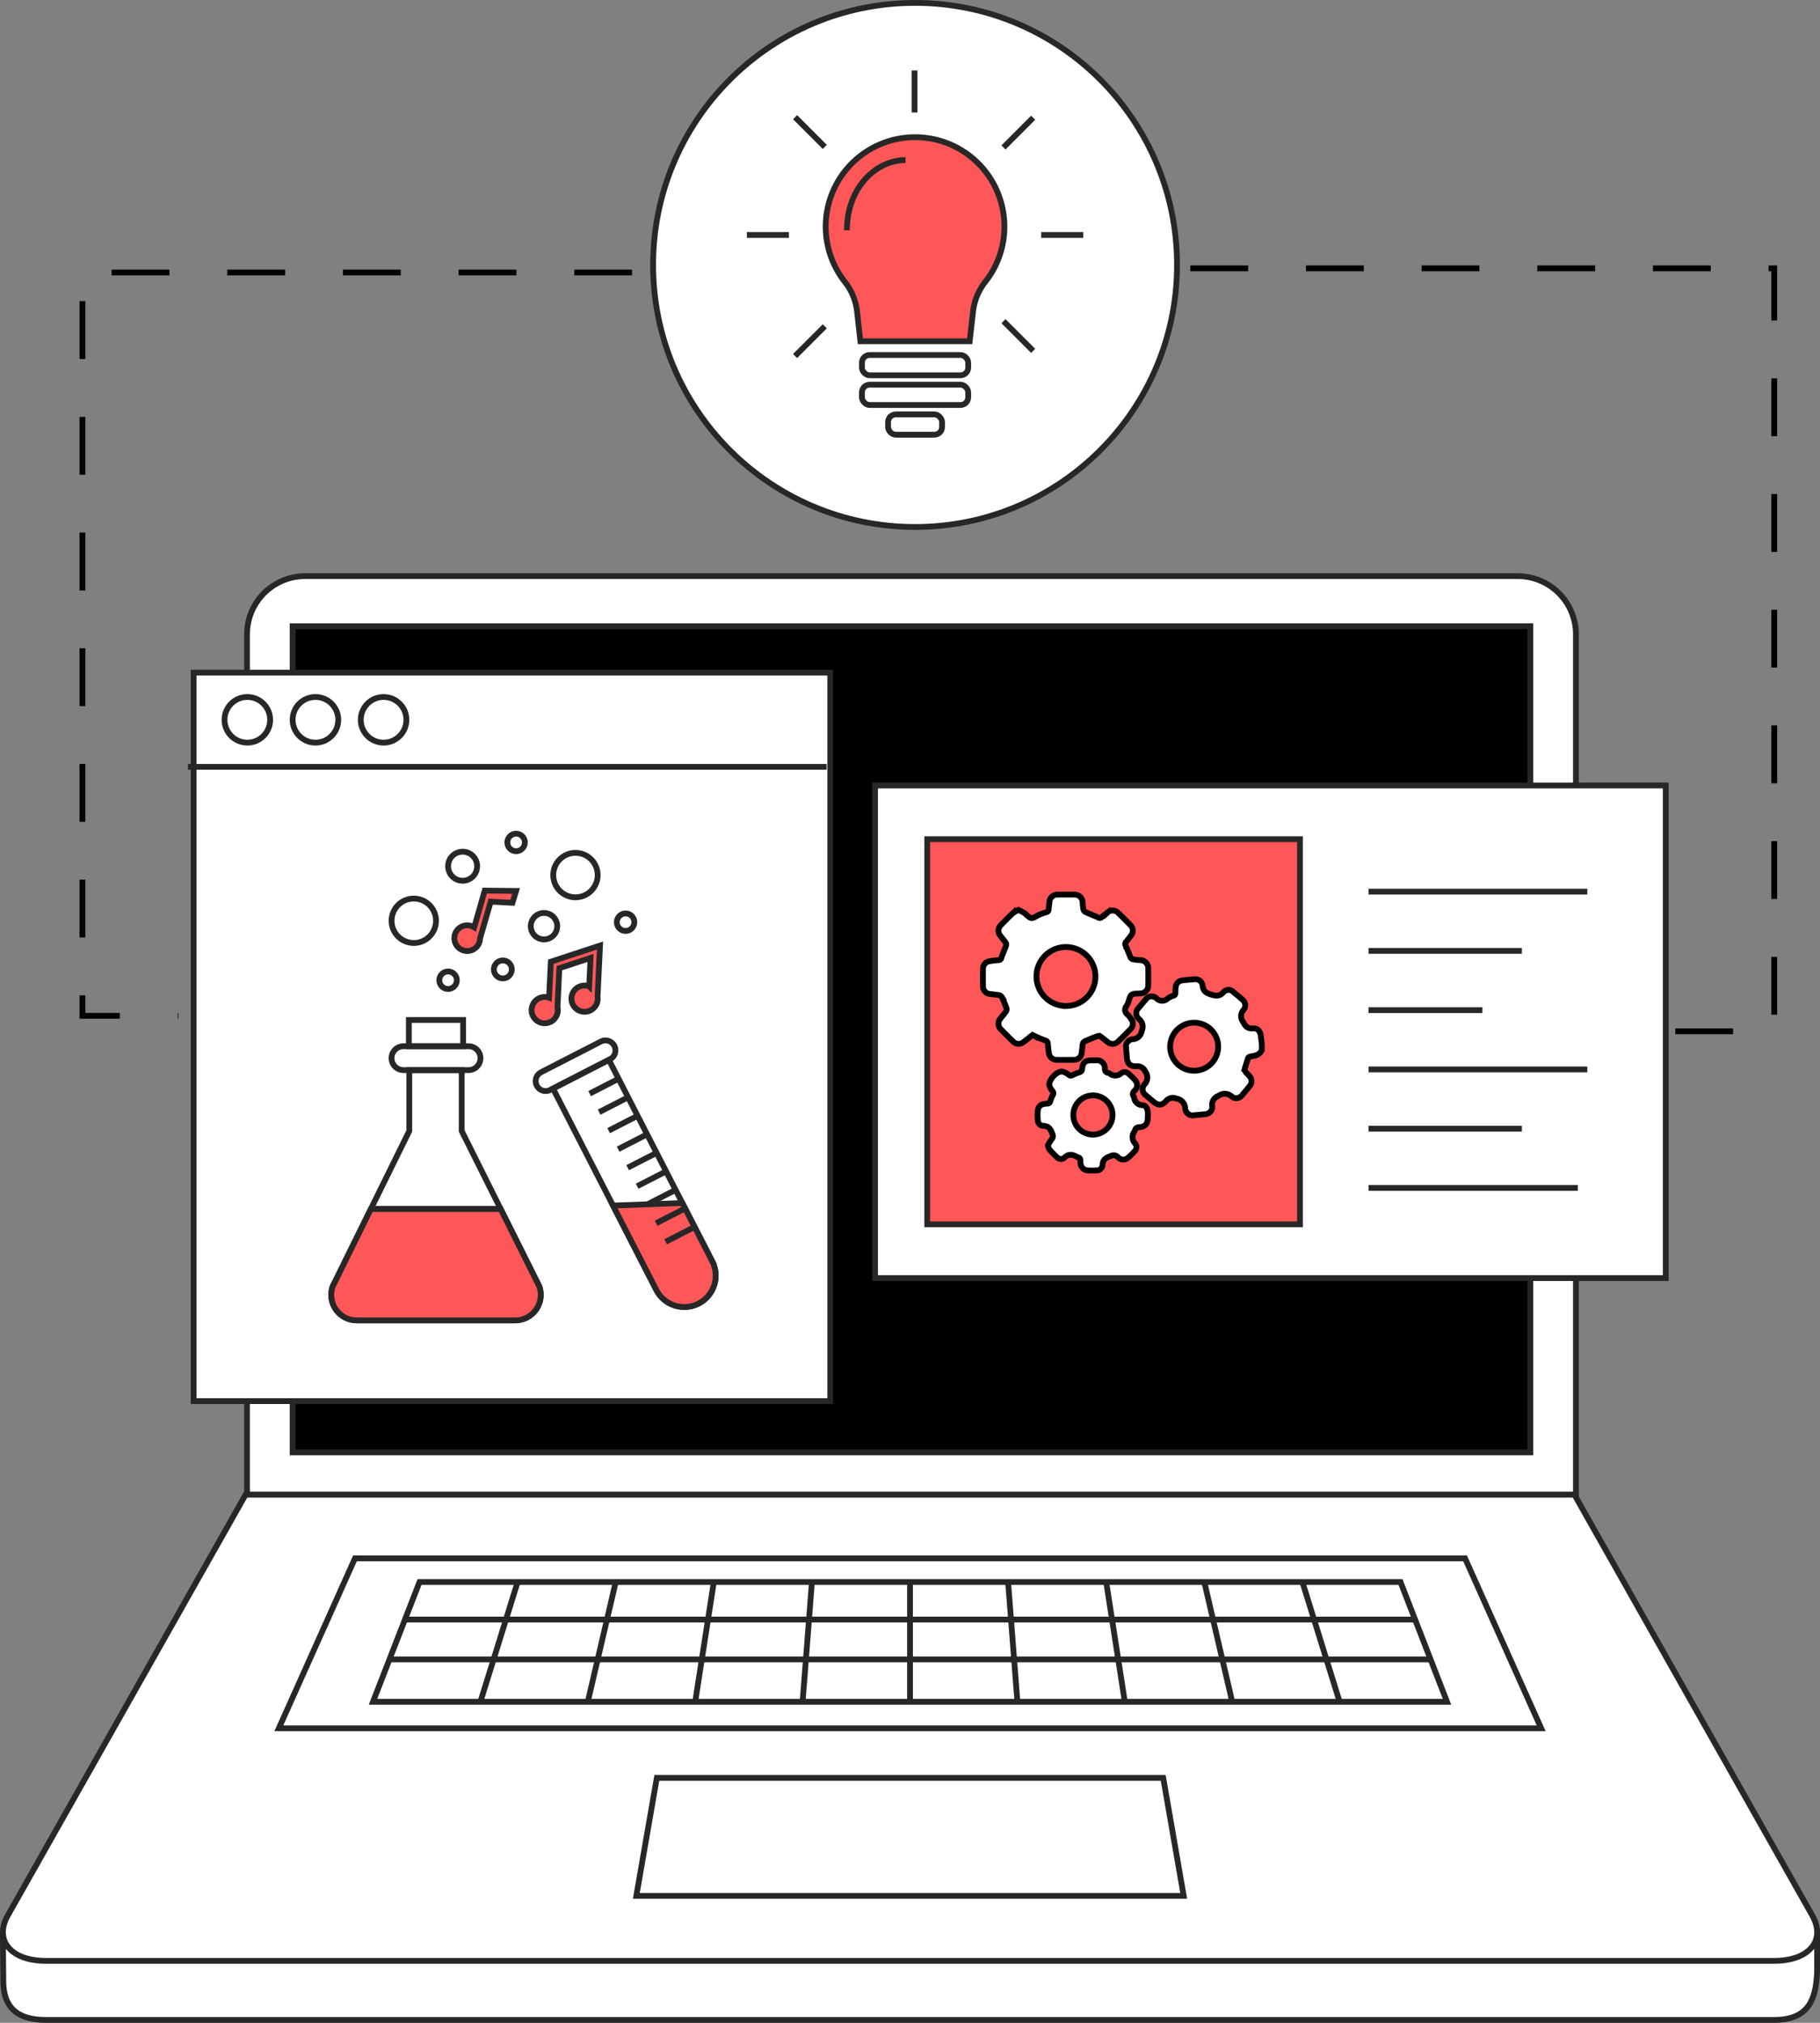
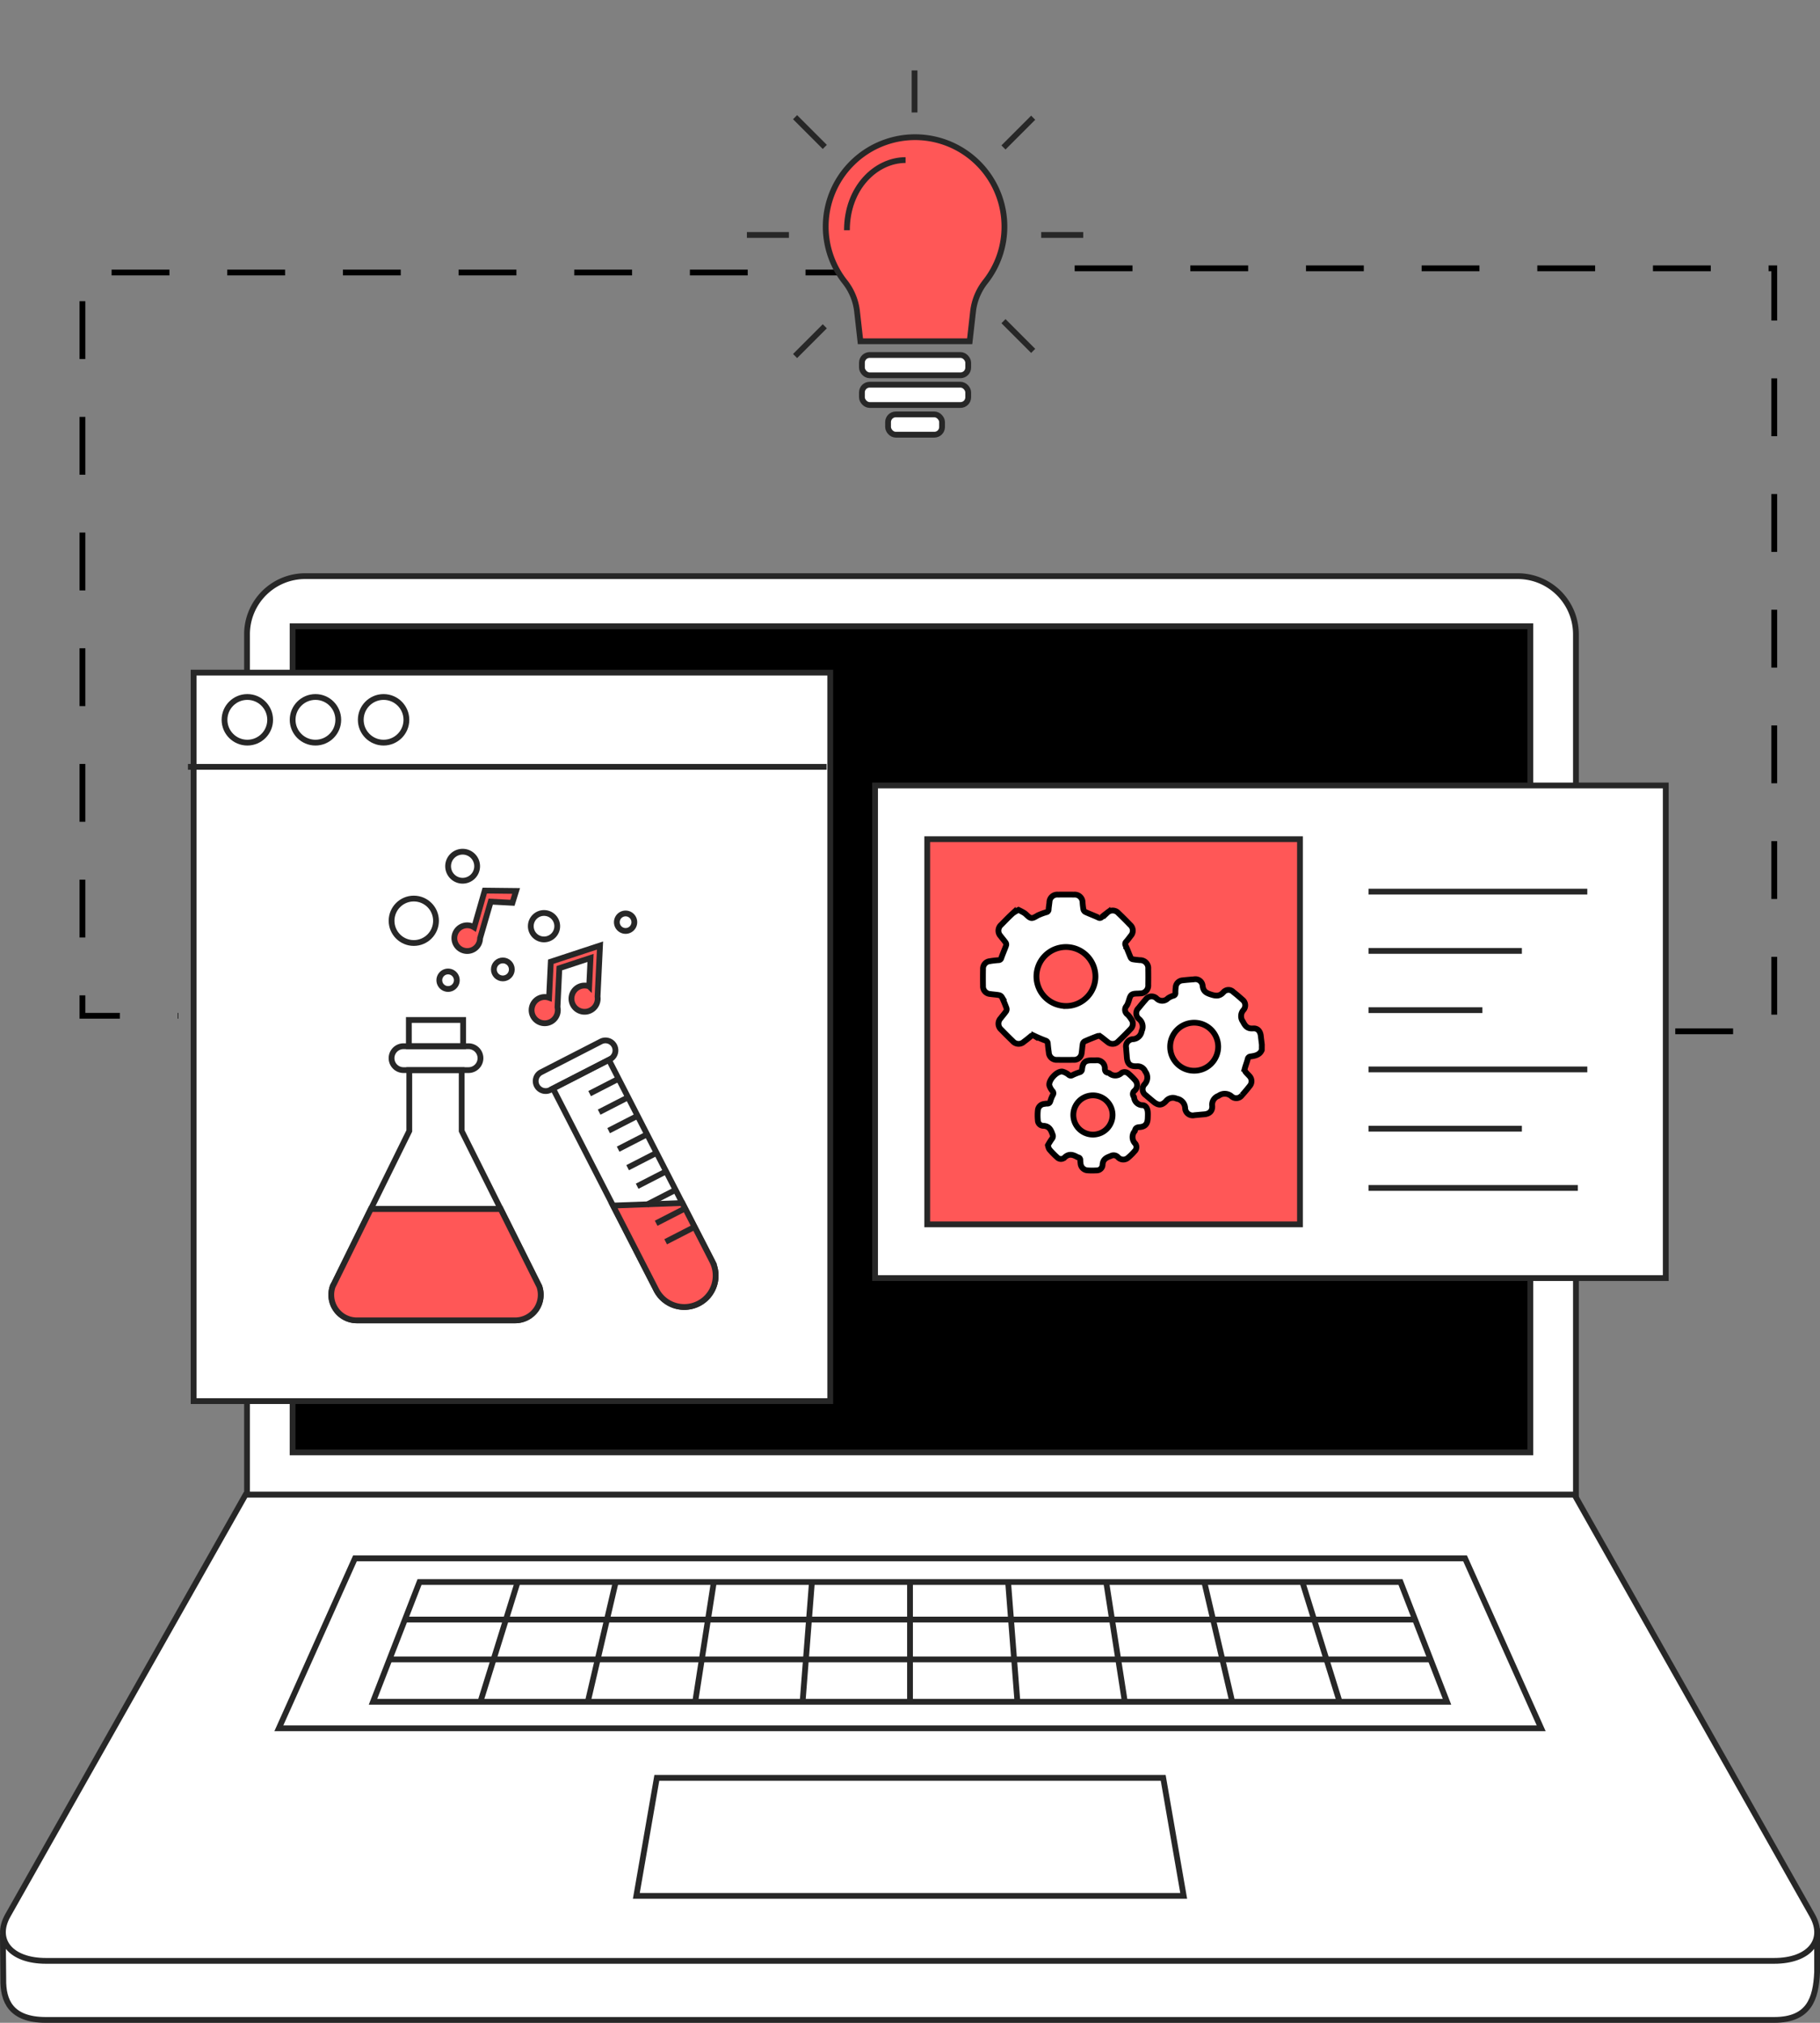
<svg xmlns="http://www.w3.org/2000/svg" id="Group_1033" data-name="Group 1033" width="314.725" height="349.69" viewBox="0 0 314.725 349.69">
  <rect x="0" y="0" width="314.725" height="349.69" fill="#808080" stroke="none" />
  <defs>
    <clipPath id="clip-path">
      <rect id="Rectangle_637" data-name="Rectangle 637" width="314.725" height="349.69" fill="none" />
    </clipPath>
  </defs>
  <g id="Group_1032" data-name="Group 1032" clip-path="url(#clip-path)">
    <path id="Path_3790" data-name="Path 3790" d="M272.518,258.4H42.716V109.659A10.056,10.056,0,0,1,52.772,99.6h209.69a10.056,10.056,0,0,1,10.056,10.056Z" fill="#fff" />
    <path id="Path_3791" data-name="Path 3791" d="M272.518,258.4H42.716V109.659A10.056,10.056,0,0,1,52.772,99.6h209.69a10.056,10.056,0,0,1,10.056,10.056Z" fill="none" stroke="#272727" stroke-width="1" />
    <rect id="Rectangle_625" data-name="Rectangle 625" width="214.04" height="142.811" transform="translate(50.597 108.267)" />
    <rect id="Rectangle_626" data-name="Rectangle 626" width="214.04" height="142.811" transform="translate(50.597 108.267)" fill="none" stroke="#272727" stroke-width="1" />
    <path id="Path_3792" data-name="Path 3792" d="M314.225,333.879.5,334.908l.069,7.2C.5,345.89,1.846,349.19,7.935,349.19H306.794c6.089,0,7.215-3.685,7.431-8.244Z" fill="#fff" />
    <path id="Path_3793" data-name="Path 3793" d="M314.225,333.879.5,334.908l.069,7.2C.5,345.89,1.846,349.19,7.935,349.19H306.794c6.089,0,7.215-3.685,7.431-8.244Z" fill="none" stroke="#272727" stroke-width="1" />
    <path id="Path_3794" data-name="Path 3794" d="M272.266,258.4H42.464L1.359,331.114c-2.426,4.291.488,7.868,6.577,7.868H306.8c6.089,0,9-3.577,6.577-7.868Z" fill="#fff" />
    <path id="Path_3795" data-name="Path 3795" d="M272.266,258.4H42.464L1.359,331.114c-2.426,4.291.488,7.868,6.577,7.868H306.8c6.089,0,9-3.577,6.577-7.868Z" fill="none" stroke="#272727" stroke-width="1" />
    <path id="Path_3796" data-name="Path 3796" d="M204.691,327.748H110.038l3.542-20.4h87.569Z" fill="#fff" />
    <path id="Path_3797" data-name="Path 3797" d="M204.691,327.748H110.038l3.542-20.4h87.569Z" fill="none" stroke="#272727" stroke-width="1" />
    <path id="Path_3798" data-name="Path 3798" d="M266.51,298.775H48.22L61.381,269.4H253.349Z" fill="#fff" />
    <path id="Path_3799" data-name="Path 3799" d="M266.51,298.775H48.22L61.381,269.4H253.349Z" fill="none" stroke="#272727" stroke-width="1" />
    <path id="Path_3800" data-name="Path 3800" d="M72.549,273.485H242.182l8.044,20.708H64.5Z" fill="none" stroke="#272727" stroke-width="1" />
    <line id="Line_642" data-name="Line 642" x2="180.03" transform="translate(67.35 286.867)" fill="none" stroke="#272727" stroke-width="1" />
    <line id="Line_643" data-name="Line 643" x2="174.677" transform="translate(70.027 279.977)" fill="none" stroke="#272727" stroke-width="1" />
    <line id="Line_644" data-name="Line 644" x2="6.436" y2="20.708" transform="translate(225.218 273.485)" fill="none" stroke="#272727" stroke-width="1" />
    <line id="Line_645" data-name="Line 645" x2="4.827" y2="20.708" transform="translate(208.255 273.485)" fill="none" stroke="#272727" stroke-width="1" />
    <line id="Line_646" data-name="Line 646" x2="3.218" y2="20.708" transform="translate(191.292 273.485)" fill="none" stroke="#272727" stroke-width="1" />
    <line id="Line_647" data-name="Line 647" x2="1.609" y2="20.708" transform="translate(174.328 273.485)" fill="none" stroke="#272727" stroke-width="1" />
    <line id="Line_648" data-name="Line 648" y2="20.708" transform="translate(157.365 273.485)" fill="none" stroke="#272727" stroke-width="1" />
    <line id="Line_649" data-name="Line 649" x1="1.609" y2="20.708" transform="translate(138.793 273.485)" fill="none" stroke="#272727" stroke-width="1" />
    <line id="Line_650" data-name="Line 650" x1="3.218" y2="20.708" transform="translate(120.221 273.485)" fill="none" stroke="#272727" stroke-width="1" />
    <line id="Line_651" data-name="Line 651" x1="4.827" y2="20.708" transform="translate(101.648 273.485)" fill="none" stroke="#272727" stroke-width="1" />
    <line id="Line_652" data-name="Line 652" x1="6.436" y2="20.708" transform="translate(83.076 273.485)" fill="none" stroke="#272727" stroke-width="1" />
    <path id="Path_3801" data-name="Path 3801" d="M185.837,46.388h120.98v131.9h-25.9" fill="none" stroke="#000" stroke-width="1" stroke-dasharray="10 10" />
    <path id="Path_3802" data-name="Path 3802" d="M149.3,47.11H14.257V175.6H30.82" fill="none" stroke="#000" stroke-width="1" stroke-dasharray="10 10" />
    <rect id="Rectangle_627" data-name="Rectangle 627" width="110.089" height="125.935" transform="translate(33.481 116.28)" fill="#fff" />
    <rect id="Rectangle_628" data-name="Rectangle 628" width="110.089" height="125.935" transform="translate(33.481 116.28)" fill="none" stroke="#272727" stroke-width="1" />
    <path id="Path_3803" data-name="Path 3803" d="M79.839,195.514V184.993H70.776v10.521L57.525,222.408a4.415,4.415,0,0,0,4.176,5.849H89.092a4.416,4.416,0,0,0,4.17-5.869Z" fill="none" stroke="#272727" stroke-width="1" />
    <path id="Path_3804" data-name="Path 3804" d="M64.131,209l-6.606,13.406a4.415,4.415,0,0,0,4.176,5.849H89.092a4.415,4.415,0,0,0,4.17-5.868L86.576,209Z" fill="#FF5757" />
    <path id="Path_3805" data-name="Path 3805" d="M64.131,209l-6.606,13.406a4.415,4.415,0,0,0,4.176,5.849H89.092a4.415,4.415,0,0,0,4.17-5.868L86.576,209Z" fill="none" stroke="#272727" stroke-width="1" />
    <path id="Path_3806" data-name="Path 3806" d="M69.774,180.865H81.02a2.064,2.064,0,1,1,0,4.128H69.774a2.064,2.064,0,1,1,0-4.128Z" fill="none" stroke="#272727" stroke-width="1" />
    <rect id="Rectangle_629" data-name="Rectangle 629" width="9.389" height="4.537" transform="translate(70.702 176.328)" fill="none" stroke="#272727" stroke-width="1" />
    <line id="Line_653" data-name="Line 653" x2="22.445" transform="translate(64.131 209.002)" fill="#fff" />
    <line id="Line_654" data-name="Line 654" x2="22.445" transform="translate(64.131 209.002)" fill="none" stroke="#272727" stroke-width="1" />
    <path id="Path_3807" data-name="Path 3807" d="M120.805,225.346h0a5.432,5.432,0,0,1-7.312-2.352L95.626,188.179l9.663-4.96,17.868,34.815a5.431,5.431,0,0,1-2.352,7.312" fill="#fff" />
    <path id="Path_3808" data-name="Path 3808" d="M120.805,225.346h0a5.432,5.432,0,0,1-7.312-2.352L95.626,188.179l9.663-4.96,17.868,34.815A5.431,5.431,0,0,1,120.805,225.346Z" fill="none" stroke="#272727" stroke-width="1" />
    <path id="Path_3809" data-name="Path 3809" d="M93.54,185.375l10.344-5.309a1.724,1.724,0,1,1,1.574,3.067l-10.344,5.309a1.724,1.724,0,0,1-1.574-3.067Z" fill="none" stroke="#272727" stroke-width="1" />
    <path id="Path_3810" data-name="Path 3810" d="M120.805,225.346h0a5.432,5.432,0,0,1-7.312-2.352l-7.484-14.583,11.981-.445,5.167,10.068a5.431,5.431,0,0,1-2.352,7.312" fill="#FF5757" />
    <path id="Path_3811" data-name="Path 3811" d="M120.805,225.346h0a5.432,5.432,0,0,1-7.312-2.352l-7.484-14.583,11.981-.445,5.167,10.068A5.431,5.431,0,0,1,120.805,225.346Z" fill="none" stroke="#272727" stroke-width="1" />
    <line id="Line_655" data-name="Line 655" x1="5.004" y2="2.568" transform="translate(101.964 186.488)" fill="#fff" />
    <line id="Line_656" data-name="Line 656" x1="5.004" y2="2.568" transform="translate(101.964 186.488)" fill="none" stroke="#272727" stroke-width="1" />
    <line id="Line_657" data-name="Line 657" x1="5.004" y2="2.568" transform="translate(103.607 189.69)" fill="#fff" />
    <line id="Line_658" data-name="Line 658" x1="5.004" y2="2.568" transform="translate(103.607 189.69)" fill="none" stroke="#272727" stroke-width="1" />
    <line id="Line_659" data-name="Line 659" x1="5.004" y2="2.568" transform="translate(105.25 192.891)" fill="#fff" />
    <line id="Line_660" data-name="Line 660" x1="5.004" y2="2.568" transform="translate(105.25 192.891)" fill="none" stroke="#272727" stroke-width="1" />
    <line id="Line_661" data-name="Line 661" x1="5.004" y2="2.568" transform="translate(106.893 196.093)" fill="#fff" />
    <line id="Line_662" data-name="Line 662" x1="5.004" y2="2.568" transform="translate(106.893 196.093)" fill="none" stroke="#272727" stroke-width="1" />
    <line id="Line_663" data-name="Line 663" x1="5.004" y2="2.568" transform="translate(108.536 199.295)" fill="#fff" />
    <line id="Line_664" data-name="Line 664" x1="5.004" y2="2.568" transform="translate(108.536 199.295)" fill="none" stroke="#272727" stroke-width="1" />
    <line id="Line_665" data-name="Line 665" x1="5.004" y2="2.568" transform="translate(110.18 202.497)" fill="#fff" />
    <line id="Line_666" data-name="Line 666" x1="5.004" y2="2.568" transform="translate(110.18 202.497)" fill="none" stroke="#272727" stroke-width="1" />
    <line id="Line_667" data-name="Line 667" x1="5.004" y2="2.568" transform="translate(111.823 205.699)" fill="#fff" />
    <line id="Line_668" data-name="Line 668" x1="5.004" y2="2.568" transform="translate(111.823 205.699)" fill="none" stroke="#272727" stroke-width="1" />
    <line id="Line_669" data-name="Line 669" x1="5.004" y2="2.568" transform="translate(113.466 208.9)" fill="#fff" />
    <line id="Line_670" data-name="Line 670" x1="5.004" y2="2.568" transform="translate(113.466 208.9)" fill="none" stroke="#272727" stroke-width="1" />
    <line id="Line_671" data-name="Line 671" x1="5.004" y2="2.568" transform="translate(115.109 212.102)" fill="#fff" />
    <line id="Line_672" data-name="Line 672" x1="5.004" y2="2.568" transform="translate(115.109 212.102)" fill="none" stroke="#272727" stroke-width="1" />
    <path id="Path_3812" data-name="Path 3812" d="M78.994,169.454a1.511,1.511,0,1,1-1.51-1.51,1.51,1.51,0,0,1,1.51,1.51" fill="#fff" />
    <path id="Path_3813" data-name="Path 3813" d="M78.994,169.454a1.511,1.511,0,1,1-1.51-1.51A1.51,1.51,0,0,1,78.994,169.454Z" fill="none" stroke="#272727" stroke-width="1" />
    <path id="Path_3814" data-name="Path 3814" d="M90.761,145.634a1.511,1.511,0,1,1-1.51-1.51,1.51,1.51,0,0,1,1.51,1.51" fill="#fff" />
-     <path id="Path_3815" data-name="Path 3815" d="M90.761,145.634a1.511,1.511,0,1,1-1.51-1.51A1.51,1.51,0,0,1,90.761,145.634Z" fill="none" stroke="#272727" stroke-width="1" />
    <path id="Path_3816" data-name="Path 3816" d="M109.691,159.423a1.511,1.511,0,1,1-1.51-1.51,1.51,1.51,0,0,1,1.51,1.51" fill="#fff" />
    <path id="Path_3817" data-name="Path 3817" d="M109.691,159.423a1.511,1.511,0,1,1-1.51-1.51A1.51,1.51,0,0,1,109.691,159.423Z" fill="none" stroke="#272727" stroke-width="1" />
    <path id="Path_3818" data-name="Path 3818" d="M75.4,159.178a3.842,3.842,0,1,1-3.842-3.842,3.842,3.842,0,0,1,3.842,3.842" fill="#fff" />
    <circle id="Ellipse_379" data-name="Ellipse 379" cx="3.842" cy="3.842" r="3.842" transform="translate(67.713 155.336)" fill="none" stroke="#272727" stroke-width="1" />
    <path id="Path_3819" data-name="Path 3819" d="M103.355,151.277a3.842,3.842,0,1,1-3.842-3.841,3.842,3.842,0,0,1,3.842,3.841" fill="#fff" />
-     <circle id="Ellipse_380" data-name="Ellipse 380" cx="3.842" cy="3.842" r="3.842" transform="translate(95.671 147.436)" fill="none" stroke="#272727" stroke-width="1" />
    <path id="Path_3820" data-name="Path 3820" d="M82.51,149.746a2.51,2.51,0,1,1-2.51-2.51,2.51,2.51,0,0,1,2.51,2.51" fill="#fff" />
    <path id="Path_3821" data-name="Path 3821" d="M82.51,149.746a2.51,2.51,0,1,1-2.51-2.51A2.51,2.51,0,0,1,82.51,149.746Z" fill="none" stroke="#272727" stroke-width="1" />
    <path id="Path_3822" data-name="Path 3822" d="M88.508,167.588a1.555,1.555,0,1,1-1.555-1.555,1.555,1.555,0,0,1,1.555,1.555" fill="#fff" />
    <circle id="Ellipse_381" data-name="Ellipse 381" cx="1.555" cy="1.555" r="1.555" transform="translate(85.398 166.033)" fill="none" stroke="#272727" stroke-width="1" />
    <path id="Path_3823" data-name="Path 3823" d="M96.361,160.114a2.287,2.287,0,1,1-2.287-2.287,2.287,2.287,0,0,1,2.287,2.287" fill="#fff" />
    <circle id="Ellipse_382" data-name="Ellipse 382" cx="2.287" cy="2.287" r="2.287" transform="translate(91.787 157.827)" fill="none" stroke="#272727" stroke-width="1" />
    <path id="Path_3824" data-name="Path 3824" d="M89.25,154.022l-5.426-.061L82,160.318a2.243,2.243,0,0,0-.585-.268,2.222,2.222,0,1,0,1.6,2.153l1.844-6.334,3.755.2Z" fill="#FF5757" />
    <path id="Path_3825" data-name="Path 3825" d="M89.25,154.022l-5.426-.061L82,160.318a2.243,2.243,0,0,0-.585-.268,2.222,2.222,0,1,0,1.6,2.153l1.844-6.334,3.755.2Z" fill="none" stroke="#272727" stroke-width="1" />
    <path id="Path_3826" data-name="Path 3826" d="M103.758,163.456l-8.51,2.8-.3,6.229a2.269,2.269,0,1,0,1.513,2.247,2.3,2.3,0,0,0-.056-.612l.321-6.747,5.392-1.772-.234,4.916a2.269,2.269,0,1,0,1.472,2.233,2.228,2.228,0,0,0-.023-.449Z" fill="#FF5757" />
    <path id="Path_3827" data-name="Path 3827" d="M103.758,163.456l-8.51,2.8-.3,6.229a2.269,2.269,0,1,0,1.513,2.247,2.3,2.3,0,0,0-.056-.612l.321-6.747,5.392-1.772-.234,4.916a2.269,2.269,0,1,0,1.472,2.233,2.228,2.228,0,0,0-.023-.449Z" fill="none" stroke="#272727" stroke-width="1" />
    <line id="Line_673" data-name="Line 673" x2="110.44" transform="translate(32.503 132.567)" fill="none" stroke="#272727" stroke-width="1" />
    <circle id="Ellipse_383" data-name="Ellipse 383" cx="3.946" cy="3.946" r="3.946" transform="translate(38.824 120.49)" fill="none" stroke="#272727" stroke-width="1" />
    <circle id="Ellipse_384" data-name="Ellipse 384" cx="3.946" cy="3.946" r="3.946" transform="translate(50.604 120.49)" fill="none" stroke="#272727" stroke-width="1" />
    <circle id="Ellipse_385" data-name="Ellipse 385" cx="3.946" cy="3.946" r="3.946" transform="translate(62.385 120.49)" fill="none" stroke="#272727" stroke-width="1" />
-     <path id="Path_3828" data-name="Path 3828" d="M112.938,45.8a45.3,45.3,0,1,1,45.3,45.3,45.3,45.3,0,0,1-45.3-45.3" fill="#fff" />
-     <circle id="Ellipse_386" data-name="Ellipse 386" cx="45.3" cy="45.3" r="45.3" transform="translate(112.938 0.5)" fill="none" stroke="#272727" stroke-width="1" />
    <path id="Path_3829" data-name="Path 3829" d="M173.69,39.191a15.452,15.452,0,1,0-27.62,9.5,10.039,10.039,0,0,1,2.125,5.062l.591,5.24h18.9l.59-5.235a10.226,10.226,0,0,1,2.165-5.116,15.339,15.339,0,0,0,3.245-9.451" fill="#FF5757" />
    <path id="Path_3830" data-name="Path 3830" d="M173.69,39.191a15.452,15.452,0,1,0-27.62,9.5,10.039,10.039,0,0,1,2.125,5.062l.591,5.24h18.9l.59-5.235a10.226,10.226,0,0,1,2.165-5.116A15.339,15.339,0,0,0,173.69,39.191Z" fill="none" stroke="#272727" stroke-width="1" />
    <path id="Path_3831" data-name="Path 3831" d="M166.1,64.878H150.381a1.332,1.332,0,0,1-1.332-1.332V62.7a1.332,1.332,0,0,1,1.332-1.332H166.1a1.332,1.332,0,0,1,1.332,1.332v.845a1.332,1.332,0,0,1-1.332,1.332" fill="#fff" />
    <rect id="Rectangle_630" data-name="Rectangle 630" width="18.379" height="3.509" rx="1.332" transform="translate(149.049 61.369)" fill="none" stroke="#272727" stroke-width="1" />
    <path id="Path_3832" data-name="Path 3832" d="M166.1,70.013H150.381a1.332,1.332,0,0,1-1.332-1.332v-.845a1.332,1.332,0,0,1,1.332-1.332H166.1a1.332,1.332,0,0,1,1.332,1.332v.845a1.332,1.332,0,0,1-1.332,1.332" fill="#fff" />
    <rect id="Rectangle_631" data-name="Rectangle 631" width="18.379" height="3.509" rx="1.332" transform="translate(149.049 66.504)" fill="none" stroke="#272727" stroke-width="1" />
    <path id="Path_3833" data-name="Path 3833" d="M161.574,75.148H154.9a1.332,1.332,0,0,1-1.332-1.332v-.845a1.333,1.333,0,0,1,1.332-1.332h6.672a1.332,1.332,0,0,1,1.332,1.332v.845a1.332,1.332,0,0,1-1.332,1.332" fill="#fff" />
    <rect id="Rectangle_632" data-name="Rectangle 632" width="9.336" height="3.509" rx="1.332" transform="translate(153.57 71.639)" fill="none" stroke="#272727" stroke-width="1" />
    <path id="Path_3834" data-name="Path 3834" d="M146.456,39.806c0-7.354,5.021-12.134,10.139-12.134" fill="none" stroke="#272727" stroke-width="1" />
    <line id="Line_674" data-name="Line 674" x1="7.268" transform="translate(129.157 40.62)" fill="#fff" />
    <line id="Line_675" data-name="Line 675" x1="7.268" transform="translate(129.157 40.62)" fill="none" stroke="#272727" stroke-width="1" />
    <line id="Line_676" data-name="Line 676" y1="7.268" transform="translate(158.151 12.175)" fill="#fff" />
    <line id="Line_677" data-name="Line 677" y1="7.268" transform="translate(158.151 12.175)" fill="none" stroke="#272727" stroke-width="1" />
    <line id="Line_678" data-name="Line 678" x1="5.139" y1="5.139" transform="translate(137.49 20.257)" fill="#fff" />
    <line id="Line_679" data-name="Line 679" x1="5.139" y1="5.139" transform="translate(137.49 20.257)" fill="none" stroke="#272727" stroke-width="1" />
    <line id="Line_680" data-name="Line 680" x1="5.139" y1="5.139" transform="translate(173.526 55.521)" fill="#fff" />
    <line id="Line_681" data-name="Line 681" x1="5.139" y1="5.139" transform="translate(173.526 55.521)" fill="none" stroke="#272727" stroke-width="1" />
    <line id="Line_682" data-name="Line 682" x1="5.139" y2="5.139" transform="translate(173.526 20.35)" fill="#fff" />
    <line id="Line_683" data-name="Line 683" x1="5.139" y2="5.139" transform="translate(173.526 20.35)" fill="none" stroke="#272727" stroke-width="1" />
    <line id="Line_684" data-name="Line 684" x1="5.139" y2="5.139" transform="translate(137.49 56.409)" fill="#fff" />
    <line id="Line_685" data-name="Line 685" x1="5.139" y2="5.139" transform="translate(137.49 56.409)" fill="none" stroke="#272727" stroke-width="1" />
    <line id="Line_686" data-name="Line 686" x1="7.268" transform="translate(180.051 40.62)" fill="#fff" />
    <line id="Line_687" data-name="Line 687" x1="7.268" transform="translate(180.051 40.62)" fill="none" stroke="#272727" stroke-width="1" />
    <rect id="Rectangle_633" data-name="Rectangle 633" width="136.734" height="85.16" transform="translate(151.319 135.788)" fill="#fff" />
    <rect id="Rectangle_634" data-name="Rectangle 634" width="136.734" height="85.16" transform="translate(151.319 135.788)" fill="none" stroke="#272727" stroke-width="1" />
    <line id="Line_688" data-name="Line 688" x2="37.833" transform="translate(236.652 184.874)" fill="#fff" />
    <line id="Line_689" data-name="Line 689" x2="37.833" transform="translate(236.652 184.874)" fill="none" stroke="#272727" stroke-width="1" />
    <line id="Line_690" data-name="Line 690" x2="26.52" transform="translate(236.652 195.119)" fill="#fff" />
    <line id="Line_691" data-name="Line 691" x2="26.52" transform="translate(236.652 195.119)" fill="none" stroke="#272727" stroke-width="1" />
    <line id="Line_692" data-name="Line 692" x2="36.198" transform="translate(236.652 205.364)" fill="#fff" />
    <line id="Line_693" data-name="Line 693" x2="36.198" transform="translate(236.652 205.364)" fill="none" stroke="#272727" stroke-width="1" />
    <line id="Line_694" data-name="Line 694" x2="37.833" transform="translate(236.652 154.14)" fill="#fff" />
    <line id="Line_695" data-name="Line 695" x2="37.833" transform="translate(236.652 154.14)" fill="none" stroke="#272727" stroke-width="1" />
    <line id="Line_696" data-name="Line 696" x2="26.52" transform="translate(236.652 164.385)" fill="#fff" />
    <line id="Line_697" data-name="Line 697" x2="26.52" transform="translate(236.652 164.385)" fill="none" stroke="#272727" stroke-width="1" />
    <line id="Line_698" data-name="Line 698" x2="19.693" transform="translate(236.652 174.63)" fill="#fff" />
    <line id="Line_699" data-name="Line 699" x2="19.693" transform="translate(236.652 174.63)" fill="none" stroke="#272727" stroke-width="1" />
    <rect id="Rectangle_635" data-name="Rectangle 635" width="64.458" height="66.586" transform="translate(160.341 145.074)" fill="#FF5757" />
    <rect id="Rectangle_636" data-name="Rectangle 636" width="64.458" height="66.586" transform="translate(160.341 145.074)" fill="none" stroke="#272727" stroke-width="1" />
    <path id="Path_3835" data-name="Path 3835" d="M218.2,181.519c-.362.848-1.137,1-1.92,1.112a.551.551,0,0,0-.523.483c-.144.543-.356,1.068-.5,1.612a.713.713,0,0,0,.1.526c.189.266.45.48.663.73a1.283,1.283,0,0,1,.059,1.795c-.413.533-.85,1.048-1.3,1.547a1.212,1.212,0,0,1-1.764.244,1.787,1.787,0,0,0-2.3-.125,1.612,1.612,0,0,0-1.093,1.74c.056.89-.478,1.377-1.371,1.453-.562.048-1.125.1-1.687.154a1.313,1.313,0,0,1-1.62-1.18,1.73,1.73,0,0,0-1.47-1.677,1.518,1.518,0,0,0-1.841.42c-.749.805-1.356.777-2.21.065-.422-.351-.846-.7-1.257-1.064a1.25,1.25,0,0,1-.271-1.872,1.7,1.7,0,0,0,.145-2.255,1.442,1.442,0,0,0-1.48-.9c-1.177.043-1.63-.445-1.705-1.63-.032-.516-.091-1.031-.118-1.548a1.248,1.248,0,0,1,1.14-1.5,1.623,1.623,0,0,0,1.549-1.408,1.708,1.708,0,0,0-.475-2.093,1.249,1.249,0,0,1-.064-1.887q.589-.735,1.209-1.444a1.252,1.252,0,0,1,1.873-.252,1.361,1.361,0,0,0,1.993.02,3.214,3.214,0,0,1,.972-.46.435.435,0,0,0,.322-.489,6.7,6.7,0,0,1,.05-.939,1.28,1.28,0,0,1,1.212-1.22c.639-.075,1.28-.129,1.921-.175a1.265,1.265,0,0,1,1.528,1.123c.108.9.53,1.2,1.373,1.477.938.311,1.572.37,2.269-.42a1.148,1.148,0,0,1,1.665.009q.8.623,1.547,1.305a1.229,1.229,0,0,1,.213,1.8,1.582,1.582,0,0,0-.1,2.016c.422.823.795,1.253,1.774,1.178.783-.059,1.233.5,1.321,1.3.054.5.119.991.178,1.487ZM206.451,185.1a4.152,4.152,0,1,0-4.1-4.1,4.13,4.13,0,0,0,4.1,4.1" fill="#fff" />
    <path id="Path_3836" data-name="Path 3836" d="M218.2,181.519c-.362.848-1.137,1-1.92,1.112a.551.551,0,0,0-.523.483c-.144.543-.356,1.068-.5,1.612a.713.713,0,0,0,.1.526c.189.266.45.48.663.73a1.283,1.283,0,0,1,.059,1.795c-.413.533-.85,1.048-1.3,1.547a1.212,1.212,0,0,1-1.764.244,1.787,1.787,0,0,0-2.3-.125,1.612,1.612,0,0,0-1.093,1.74c.056.89-.478,1.377-1.371,1.453-.562.048-1.125.1-1.687.154a1.313,1.313,0,0,1-1.62-1.18,1.73,1.73,0,0,0-1.47-1.677,1.518,1.518,0,0,0-1.841.42c-.749.805-1.356.777-2.21.065-.422-.351-.846-.7-1.257-1.064a1.25,1.25,0,0,1-.271-1.872,1.7,1.7,0,0,0,.145-2.255,1.442,1.442,0,0,0-1.48-.9c-1.177.043-1.63-.445-1.705-1.63-.032-.516-.091-1.031-.118-1.548a1.248,1.248,0,0,1,1.14-1.5,1.623,1.623,0,0,0,1.549-1.408,1.708,1.708,0,0,0-.475-2.093,1.249,1.249,0,0,1-.064-1.887q.589-.735,1.209-1.444a1.252,1.252,0,0,1,1.873-.252,1.361,1.361,0,0,0,1.993.02,3.214,3.214,0,0,1,.972-.46.435.435,0,0,0,.322-.489,6.7,6.7,0,0,1,.05-.939,1.28,1.28,0,0,1,1.212-1.22c.639-.075,1.28-.129,1.921-.175a1.265,1.265,0,0,1,1.528,1.123c.108.9.53,1.2,1.373,1.477.938.311,1.572.37,2.269-.42a1.148,1.148,0,0,1,1.665.009q.8.623,1.547,1.305a1.229,1.229,0,0,1,.213,1.8,1.582,1.582,0,0,0-.1,2.016c.422.823.795,1.253,1.774,1.178.783-.059,1.233.5,1.321,1.3.054.5.119.991.178,1.487ZM206.451,185.1a4.152,4.152,0,1,0-4.1-4.1A4.13,4.13,0,0,0,206.451,185.1Z" fill="none" stroke="#000" stroke-width="1" />
    <path id="Path_3837" data-name="Path 3837" d="M176.128,157.3a10.518,10.518,0,0,1,1,.532c.413.283.77.8,1.2.863s.891-.355,1.347-.542a10.478,10.478,0,0,1,1.235-.447.49.49,0,0,0,.424-.51c.027-.391.092-.779.136-1.168a1.354,1.354,0,0,1,1.474-1.372q1.389-.022,2.778,0a1.363,1.363,0,0,1,1.485,1.367,11.611,11.611,0,0,0,.147,1.213.738.738,0,0,0,.369.439c.724.332,1.473.61,2.2.942a.454.454,0,0,0,.581-.06c.317-.281.655-.538.995-.791a1.325,1.325,0,0,1,1.906.091q1.038.992,2.031,2.03a1.323,1.323,0,0,1,.093,1.906c-.252.341-.509.679-.788,1a.532.532,0,0,0-.091.665c.312.682.566,1.39.867,2.077a.565.565,0,0,0,.346.294c.414.081.838.116,1.259.159a1.385,1.385,0,0,1,1.437,1.517q.023,1.365,0,2.731a1.369,1.369,0,0,1-1.4,1.5c-.5.054-1.108-.03-1.461.229s-.409.862-.6,1.314a2.454,2.454,0,0,1-.276.6A1,1,0,0,0,195,175.4a4.607,4.607,0,0,1,.609.777,1.264,1.264,0,0,1-.107,1.718q-1.049,1.113-2.161,2.165a1.311,1.311,0,0,1-1.835.049c-.415-.309-.8-.654-1.229-.949a.6.6,0,0,0-.482-.046c-.746.28-1.487.578-2.215.9a.656.656,0,0,0-.333.415c-.1.523-.115,1.06-.2,1.585a1.3,1.3,0,0,1-1.387,1.2q-1.436.024-2.871,0a1.327,1.327,0,0,1-1.421-1.27c-.076-.512-.134-1.027-.178-1.542a.513.513,0,0,0-.382-.509c-.659-.245-1.308-.522-1.943-.824a.5.5,0,0,0-.628.088c-.382.325-.777.636-1.18.935a1.337,1.337,0,0,1-1.94-.119q-1-.963-1.966-1.962a1.352,1.352,0,0,1-.112-1.979c.312-.413.661-.8.953-1.225a.671.671,0,0,0,.056-.532c-.239-.645-.5-1.283-.8-1.9a.733.733,0,0,0-.47-.338c-.507-.1-1.027-.121-1.539-.2a1.315,1.315,0,0,1-1.25-1.389q-.027-1.46,0-2.919a1.3,1.3,0,0,1,1.17-1.364c.493-.086.994-.137,1.494-.178a.488.488,0,0,0,.5-.38c.25-.723.565-1.423.827-2.143a.615.615,0,0,0-.054-.483c-.276-.4-.6-.765-.894-1.152a1.351,1.351,0,0,1,.117-1.978c.647-.662,1.29-1.331,1.972-1.955a5.593,5.593,0,0,1,1.007-.594m8.227,16.613a5.1,5.1,0,1,0-5.126-5.064,5.126,5.126,0,0,0,5.126,5.064" fill="#fff" />
    <path id="Path_3838" data-name="Path 3838" d="M176.128,157.3a10.518,10.518,0,0,1,1,.532c.413.283.77.8,1.2.863s.891-.355,1.347-.542a10.478,10.478,0,0,1,1.235-.447.49.49,0,0,0,.424-.51c.027-.391.092-.779.136-1.168a1.354,1.354,0,0,1,1.474-1.372q1.389-.022,2.778,0a1.363,1.363,0,0,1,1.485,1.367,11.611,11.611,0,0,0,.147,1.213.738.738,0,0,0,.369.439c.724.332,1.473.61,2.2.942a.454.454,0,0,0,.581-.06c.317-.281.655-.538.995-.791a1.325,1.325,0,0,1,1.906.091q1.038.992,2.031,2.03a1.323,1.323,0,0,1,.093,1.906c-.252.341-.509.679-.788,1a.532.532,0,0,0-.091.665c.312.682.566,1.39.867,2.077a.565.565,0,0,0,.346.294c.414.081.838.116,1.259.159a1.385,1.385,0,0,1,1.437,1.517q.023,1.365,0,2.731a1.369,1.369,0,0,1-1.4,1.5c-.5.054-1.108-.03-1.461.229s-.409.862-.6,1.314a2.454,2.454,0,0,1-.276.6A1,1,0,0,0,195,175.4a4.607,4.607,0,0,1,.609.777,1.264,1.264,0,0,1-.107,1.718q-1.049,1.113-2.161,2.165a1.311,1.311,0,0,1-1.835.049c-.415-.309-.8-.654-1.229-.949a.6.6,0,0,0-.482-.046c-.746.28-1.487.578-2.215.9a.656.656,0,0,0-.333.415c-.1.523-.115,1.06-.2,1.585a1.3,1.3,0,0,1-1.387,1.2q-1.436.024-2.871,0a1.327,1.327,0,0,1-1.421-1.27c-.076-.512-.134-1.027-.178-1.542a.513.513,0,0,0-.382-.509c-.659-.245-1.308-.522-1.943-.824a.5.5,0,0,0-.628.088c-.382.325-.777.636-1.18.935a1.337,1.337,0,0,1-1.94-.119q-1-.963-1.966-1.962a1.352,1.352,0,0,1-.112-1.979c.312-.413.661-.8.953-1.225a.671.671,0,0,0,.056-.532c-.239-.645-.5-1.283-.8-1.9a.733.733,0,0,0-.47-.338c-.507-.1-1.027-.121-1.539-.2a1.315,1.315,0,0,1-1.25-1.389q-.027-1.46,0-2.919a1.3,1.3,0,0,1,1.17-1.364c.493-.086.994-.137,1.494-.178a.488.488,0,0,0,.5-.38c.25-.723.565-1.423.827-2.143a.615.615,0,0,0-.054-.483c-.276-.4-.6-.765-.894-1.152a1.351,1.351,0,0,1,.117-1.978c.647-.662,1.29-1.331,1.972-1.955A5.593,5.593,0,0,1,176.128,157.3Zm8.227,16.613a5.1,5.1,0,1,0-5.126-5.064A5.126,5.126,0,0,0,184.355,173.909Z" fill="none" stroke="#000" stroke-width="1" />
    <path id="Path_3839" data-name="Path 3839" d="M181.209,197.986a10.743,10.743,0,0,1,.693-1.108.708.708,0,0,0,.1-.793c-.28-.824-.623-1.454-1.658-1.463a.965.965,0,0,1-.876-.968,8.773,8.773,0,0,1,0-1.684,1.215,1.215,0,0,1,1.133-1.131,2.181,2.181,0,0,1,.466-.056c.347.02.488-.155.58-.468a5.321,5.321,0,0,1,.425-1.04.527.527,0,0,0-.076-.665,2.763,2.763,0,0,1-.525-.925c-.23-.938,1.334-2.612,2.284-2.431a2.9,2.9,0,0,1,1.057.555.521.521,0,0,0,.624.063,9.215,9.215,0,0,1,1.26-.508.546.546,0,0,0,.418-.536c.14-1.185.548-1.532,1.754-1.523l.612,0a1.376,1.376,0,0,1,1.577,1.463c.022.4.153.61.533.684a.786.786,0,0,1,.265.1,1.532,1.532,0,0,0,2.078-.058.952.952,0,0,1,1.222.125,9.691,9.691,0,0,1,1.107,1.084,1.27,1.27,0,0,1-.081,1.86.722.722,0,0,0-.112,1.026.229.229,0,0,1,.04.085,1.48,1.48,0,0,0,1.485,1.384c.567.038.858.586.893,1.272.016.313,0,.628-.009.942-.028,1.03-.435,1.512-1.459,1.582-.457.032-.688.191-.764.619a.137.137,0,0,1-.013.045,1.6,1.6,0,0,0,.079,2.19,1,1,0,0,1-.145,1.341,9.521,9.521,0,0,1-1.1,1.087,1.237,1.237,0,0,1-1.784-.126,1.031,1.031,0,0,0-1.233-.157c-.809.285-1.373.6-1.4,1.588a1.015,1.015,0,0,1-1.063.891,11.635,11.635,0,0,1-1.551-.008,1.292,1.292,0,0,1-1.19-1.247,4.47,4.47,0,0,1-.044-.516.448.448,0,0,0-.4-.49.31.31,0,0,1-.089-.029c-.777-.45-1.51-.672-2.275.1a.9.9,0,0,1-1.186-.02,14.136,14.136,0,0,1-1.407-1.436,2.392,2.392,0,0,1-.246-.7m7.922-1.848a3.391,3.391,0,1,0-3.514-3.125,3.388,3.388,0,0,0,3.514,3.125" fill="#fff" />
    <path id="Path_3840" data-name="Path 3840" d="M181.209,197.986a10.743,10.743,0,0,1,.693-1.108.708.708,0,0,0,.1-.793c-.28-.824-.623-1.454-1.658-1.463a.965.965,0,0,1-.876-.968,8.773,8.773,0,0,1,0-1.684,1.215,1.215,0,0,1,1.133-1.131,2.181,2.181,0,0,1,.466-.056c.347.02.488-.155.58-.468a5.321,5.321,0,0,1,.425-1.04.527.527,0,0,0-.076-.665,2.763,2.763,0,0,1-.525-.925c-.23-.938,1.334-2.612,2.284-2.431a2.9,2.9,0,0,1,1.057.555.521.521,0,0,0,.624.063,9.215,9.215,0,0,1,1.26-.508.546.546,0,0,0,.418-.536c.14-1.185.548-1.532,1.754-1.523l.612,0a1.376,1.376,0,0,1,1.577,1.463c.022.4.153.61.533.684a.786.786,0,0,1,.265.1,1.532,1.532,0,0,0,2.078-.058.952.952,0,0,1,1.222.125,9.691,9.691,0,0,1,1.107,1.084,1.27,1.27,0,0,1-.081,1.86.722.722,0,0,0-.112,1.026.229.229,0,0,1,.04.085,1.48,1.48,0,0,0,1.485,1.384c.567.038.858.586.893,1.272.016.313,0,.628-.009.942-.028,1.03-.435,1.512-1.459,1.582-.457.032-.688.191-.764.619a.137.137,0,0,1-.013.045,1.6,1.6,0,0,0,.079,2.19,1,1,0,0,1-.145,1.341,9.521,9.521,0,0,1-1.1,1.087,1.237,1.237,0,0,1-1.784-.126,1.031,1.031,0,0,0-1.233-.157c-.809.285-1.373.6-1.4,1.588a1.015,1.015,0,0,1-1.063.891,11.635,11.635,0,0,1-1.551-.008,1.292,1.292,0,0,1-1.19-1.247,4.47,4.47,0,0,1-.044-.516.448.448,0,0,0-.4-.49.31.31,0,0,1-.089-.029c-.777-.45-1.51-.672-2.275.1a.9.9,0,0,1-1.186-.02,14.136,14.136,0,0,1-1.407-1.436A2.392,2.392,0,0,1,181.209,197.986Zm7.922-1.848a3.391,3.391,0,1,0-3.514-3.125A3.388,3.388,0,0,0,189.131,196.138Z" fill="none" stroke="#000" stroke-width="1" />
  </g>
</svg>